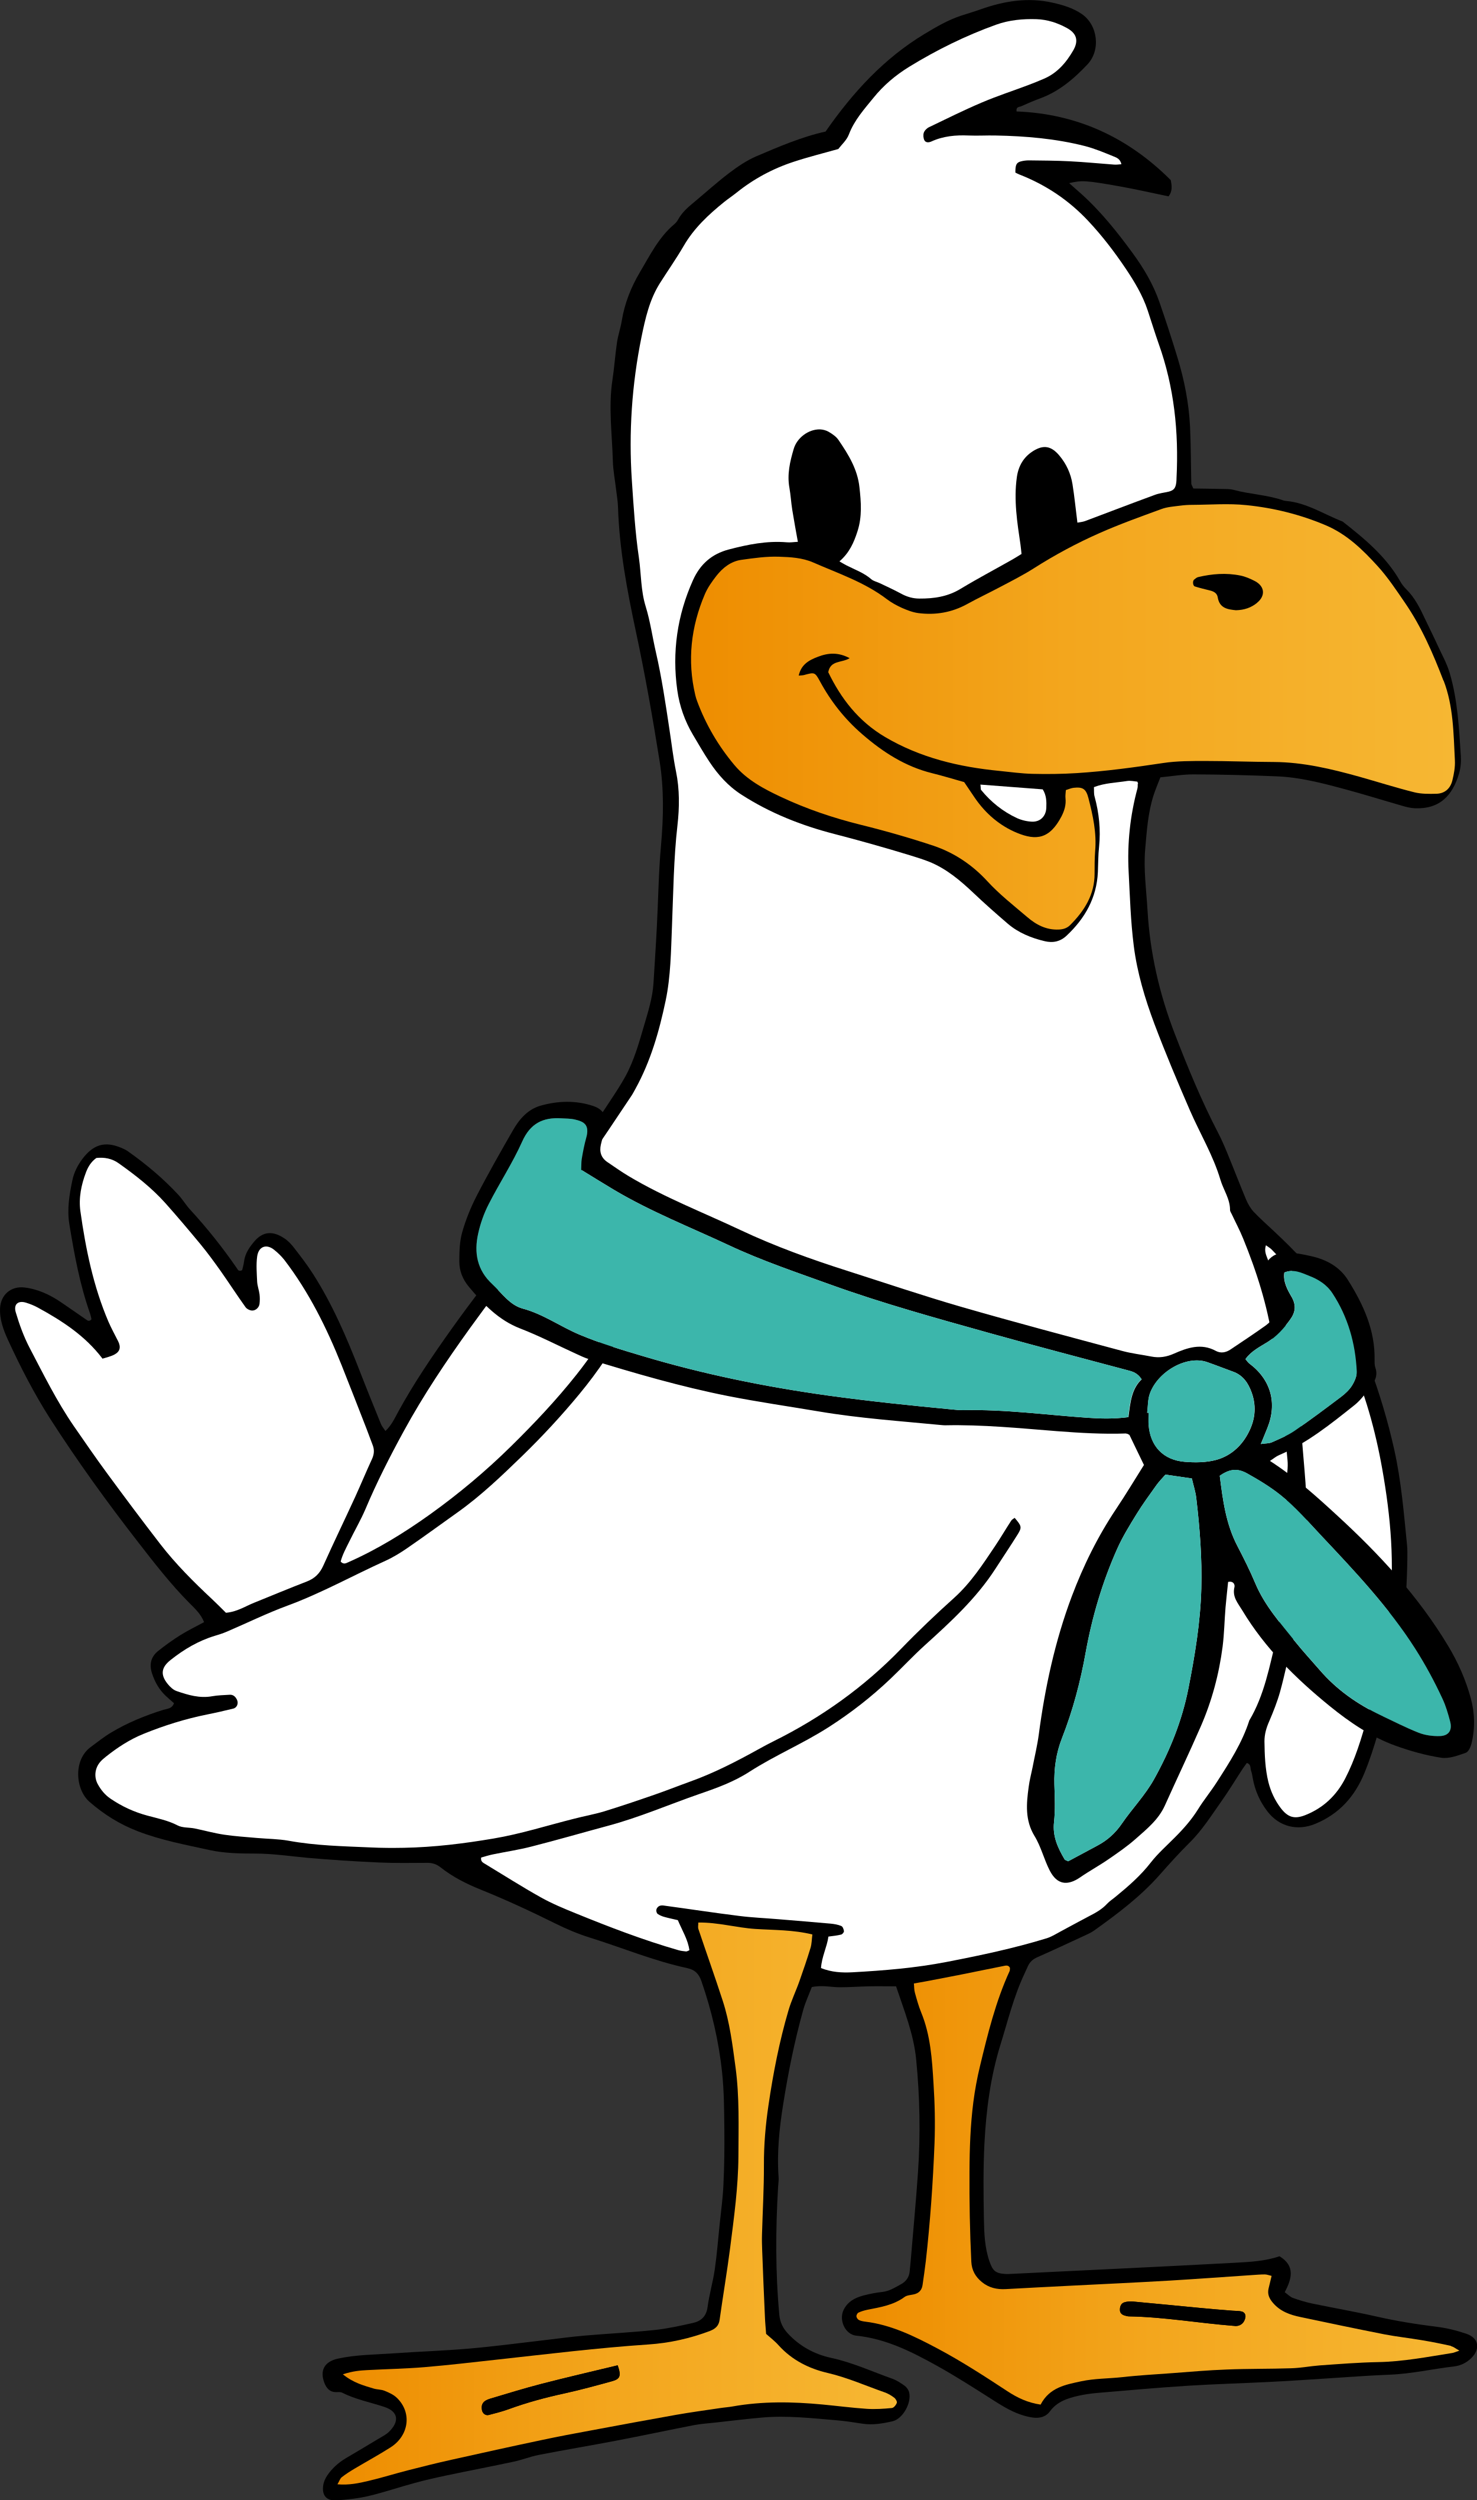
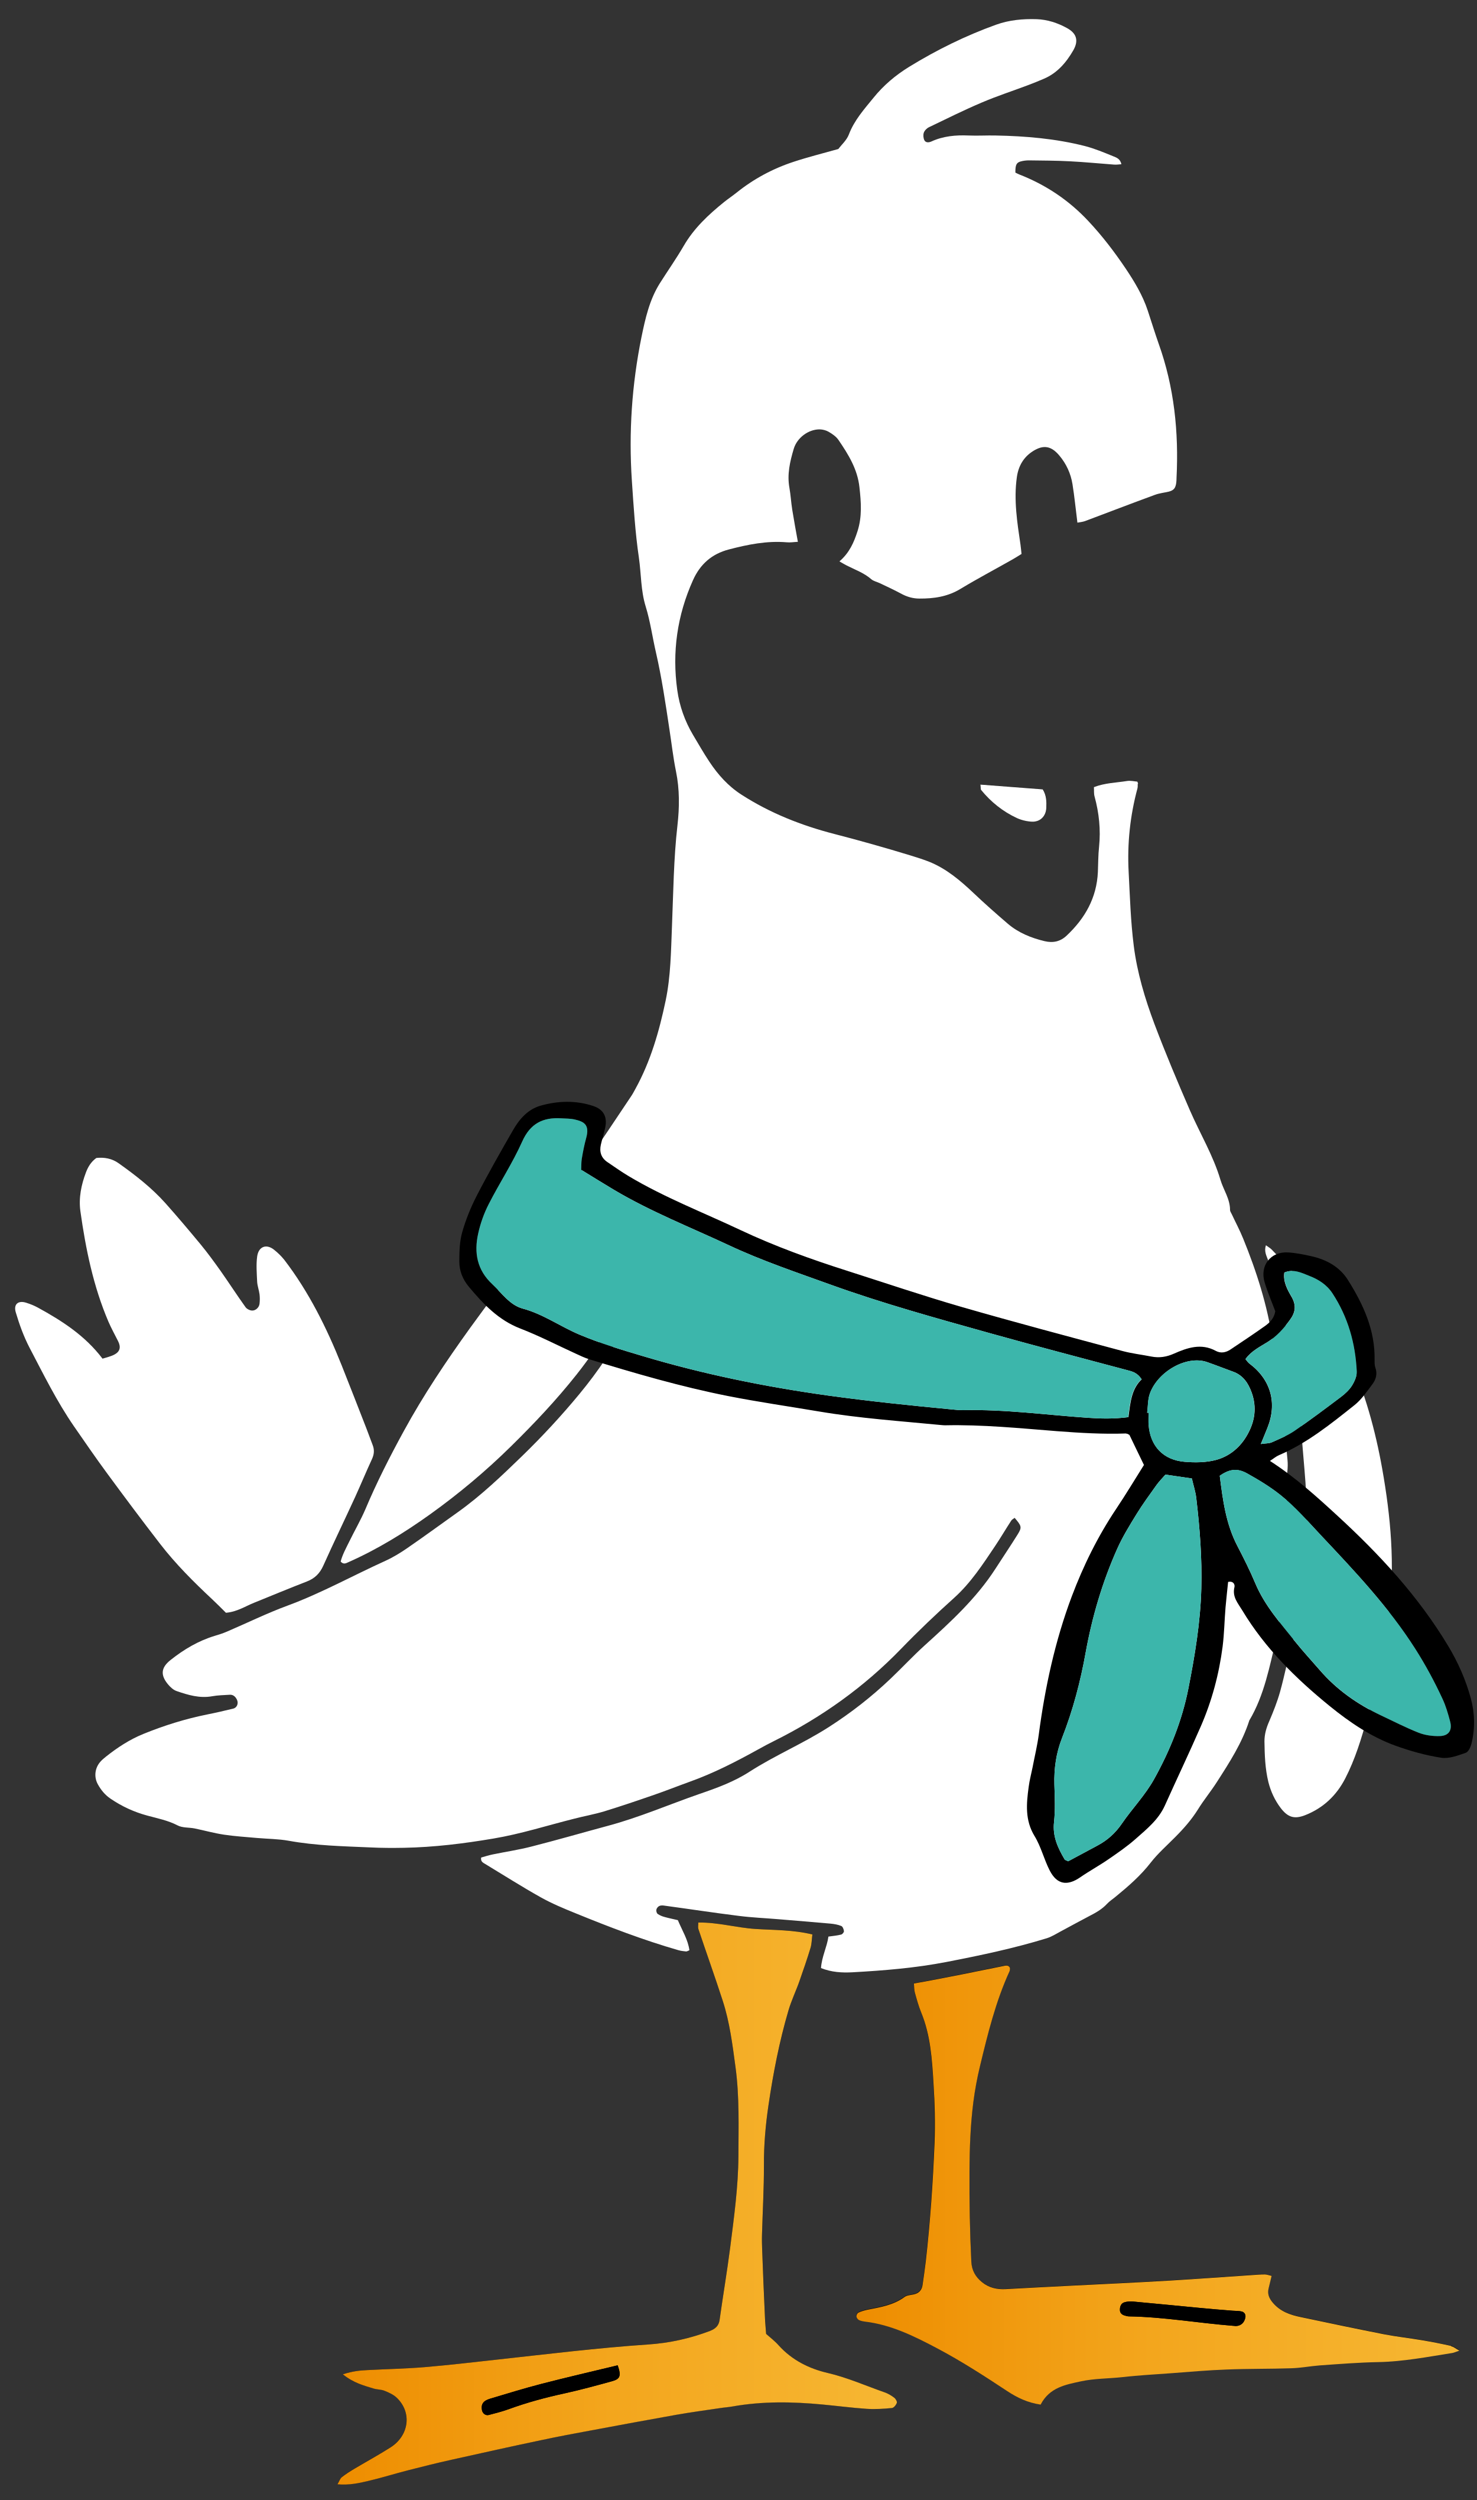
<svg xmlns="http://www.w3.org/2000/svg" xmlns:xlink="http://www.w3.org/1999/xlink" id="Capa_2" data-name="Capa 2" viewBox="0 0 160.94 272.33">
  <rect x="0" y="0" width="160.94" height="272.33" fill="#333333" stroke="none" />
  <defs>
    <style>      .cls-1 {        fill: #3cb6ab;      }      .cls-1, .cls-2, .cls-3, .cls-4, .cls-5, .cls-6 {        stroke-width: 0px;      }      .cls-2 {        fill: #000;      }      .cls-3 {        fill: url(#Degradado_sin_nombre_2);      }      .cls-4 {        fill: url(#Degradado_sin_nombre_2-3);      }      .cls-5 {        fill: url(#Degradado_sin_nombre_2-2);      }      .cls-6 {        fill: #fff;      }    </style>
    <linearGradient id="Degradado_sin_nombre_2" data-name="Degradado sin nombre 2" x1="75.29" y1="78.1" x2="158.52" y2="78.1" gradientUnits="userSpaceOnUse">
      <stop offset="0" stop-color="#ee8d00" />
      <stop offset=".49" stop-color="#f3a61d" />
      <stop offset="1" stop-color="#f6b733" />
    </linearGradient>
    <linearGradient id="Degradado_sin_nombre_2-2" data-name="Degradado sin nombre 2" x1="36.77" y1="240.02" x2="97.72" y2="240.02" xlink:href="#Degradado_sin_nombre_2" />
    <linearGradient id="Degradado_sin_nombre_2-3" data-name="Degradado sin nombre 2" x1="93.31" y1="237.98" x2="159" y2="237.98" xlink:href="#Degradado_sin_nombre_2" />
  </defs>
  <g id="Capa_1-2" data-name="Capa 1">
    <g>
-       <path class="cls-2" d="M88.45,216.44c1.17-.24,2.14.03,3.11.02,1.03,0,2.07-.08,3.1-.1.97-.02,1.94,0,2.98,0,.88,2.64,1.92,5.19,2.19,7.97.4,4.08.48,8.17.2,12.25-.22,3.28-.54,6.54-.81,9.82-.03.34-.07.69-.1,1.03-.06.62-.4,1.08-.93,1.37-.65.35-1.28.77-2.06.85-.68.07-1.37.21-2.03.38-.91.24-1.72.65-2.17,1.56-.55,1.11.15,2.69,1.37,2.82,3.24.33,6.06,1.76,8.83,3.3,1.96,1.09,3.85,2.3,5.74,3.5,1.07.68,2.13,1.38,3.33,1.79.43.15.88.27,1.34.33.72.1,1.41-.06,1.86-.67.78-1.07,1.92-1.43,3.1-1.7.67-.15,1.36-.25,2.05-.31,3.27-.28,6.53-.57,9.81-.78,2.99-.19,5.98-.27,8.97-.42,1.26-.06,2.52-.14,3.79-.22,3.1-.19,6.2-.44,9.31-.57,2.37-.09,4.67-.63,7.02-.9.69-.08,1.32-.38,1.84-.88,1.05-1.01.86-2.22-.52-2.68-1.03-.35-2.11-.62-3.18-.75-2.23-.28-4.44-.63-6.63-1.13-2.3-.52-4.62-.92-6.93-1.4-.73-.15-1.45-.37-2.15-.62-.3-.11-.55-.38-.89-.62.75-1.44,1.19-2.85-.57-3.92-1.56.54-3.23.62-4.88.71-8.1.44-16.21.81-24.32,1.21-.23.01-.46.03-.69.01-1.05-.07-1.35-.33-1.71-1.36-.52-1.49-.58-3.06-.61-4.6-.05-2.76-.08-5.54.06-8.29.19-3.63.66-7.23,1.74-10.71.8-2.58,1.44-5.22,2.59-7.68.15-.31.28-.63.43-.94.21-.43.53-.71.98-.91,1.79-.79,3.56-1.62,5.33-2.44.31-.14.63-.3.91-.5,2.53-1.81,5.01-3.67,7.09-6.02,1.07-1.21,2.15-2.41,3.29-3.54,1.37-1.35,2.37-2.96,3.47-4.51.8-1.13,1.51-2.31,2.27-3.47.15-.23.32-.46.49-.69.49.15.36.56.46.84.1.27.14.56.19.84.24,1.33.77,2.52,1.59,3.59,1.29,1.69,3.29,2.16,5.22,1.36,2.61-1.08,4.3-2.97,5.36-5.55,1.14-2.78,1.83-5.69,2.68-8.56,1.42-4.8,1.91-9.71,1.99-14.68,0-.52.02-1.04-.03-1.55-.35-3.49-.63-6.98-1.4-10.43-.69-3.1-1.6-6.12-2.7-9.09-1.01-2.71-2.44-5.21-4.07-7.59-1.8-2.63-3.99-4.91-6.31-7.08-.75-.71-1.53-1.39-2.24-2.14-.34-.37-.61-.84-.81-1.3-.71-1.7-1.37-3.42-2.07-5.12-.31-.75-.63-1.49-1-2.2-1.81-3.48-3.3-7.1-4.71-10.76-1.67-4.32-2.7-8.79-2.97-13.44-.13-2.24-.45-4.48-.25-6.73.17-1.95.3-3.91.9-5.79.21-.65.48-1.28.75-1.98,1.27-.12,2.47-.33,3.66-.32,2.99.01,5.98.09,8.97.21,2.49.09,4.89.71,7.28,1.35,2.17.58,4.31,1.25,6.47,1.87.44.13.89.24,1.35.26,2.72.11,4.11-1.39,4.82-3.8.17-.59.23-1.26.19-1.88-.2-3.04-.34-6.08-1.21-9.04-.33-1.12-.91-2.11-1.38-3.16-.43-.94-.9-1.87-1.34-2.8-.54-1.15-1.1-2.28-2.03-3.19-.24-.24-.46-.52-.63-.82-1.54-2.72-3.89-4.66-6.29-6.54-2.03-.78-3.88-2.03-6.12-2.24-.11-.01-.23-.02-.34-.06-1.74-.61-3.6-.66-5.38-1.14-.43-.12-.91-.1-1.36-.11-1.03-.03-2.05-.03-3.07-.05-.1-.25-.22-.4-.22-.56-.05-2.07-.04-4.15-.14-6.22-.13-2.54-.62-5.03-1.36-7.46-.62-2.04-1.28-4.06-1.98-6.08-.67-1.92-1.7-3.66-2.89-5.29-1.7-2.33-3.5-4.58-5.65-6.51-.42-.37-.84-.74-1.29-1.14,1.38-.32,1.76-.31,5.45.34,1.8.32,3.59.73,5.38,1.1.46-.59.35-1.21.24-1.77-4.68-4.68-10.25-7.23-16.8-7.48-.07-.55.32-.47.52-.57.68-.31,1.37-.6,2.07-.86,2.06-.76,3.67-2.14,5.14-3.7,1.45-1.54,1.14-4.27-.62-5.48-.96-.66-2.07-.99-3.2-1.24-2.68-.6-5.26-.18-7.8.72-.7.25-1.42.46-2.13.69-1.43.47-2.72,1.22-4.01,2-4.43,2.67-7.82,6.38-10.78,10.63-2.61.58-5.1,1.65-7.58,2.71-1.04.45-2.02,1.12-2.93,1.81-1.33,1.01-2.56,2.13-3.85,3.2-.67.55-1.31,1.12-1.73,1.9-.11.2-.27.38-.45.52-1.66,1.42-2.6,3.35-3.69,5.18-.98,1.65-1.67,3.4-1.98,5.3-.13.79-.4,1.56-.52,2.36-.2,1.36-.29,2.74-.5,4.11-.44,2.93-.03,5.86.05,8.79.03,1.03.23,2.06.35,3.09.07.63.19,1.26.21,1.89.14,4.63,1,9.15,1.96,13.65,1,4.68,1.83,9.38,2.58,14.1.48,3.04.42,6.06.15,9.12-.27,2.98-.3,5.98-.46,8.97-.1,2.01-.24,4.02-.36,6.04-.1,1.63-.6,3.17-1.05,4.71-.55,1.88-1.08,3.77-2.03,5.5-.5.9-1.07,1.77-1.64,2.63-1.07,1.64-2.16,3.26-3.26,4.89-.32.48-.67.94-1,1.41-.26.38-.59.73-.76,1.15-.99,2.44-2.7,4.4-4.23,6.48-.58.79-1.1,1.61-1.68,2.4-2.1,2.82-4.26,5.58-6.3,8.44-2.1,2.95-4.15,5.95-5.89,9.14-.38.7-.71,1.43-1.37,2.05-.2-.3-.39-.51-.49-.76-.78-1.92-1.56-3.84-2.31-5.77-1.42-3.65-2.96-7.24-5.08-10.56-.62-.97-1.32-1.89-2.03-2.8-.31-.41-.67-.81-1.1-1.09-1.26-.85-2.33-.75-3.23.28-.57.66-1.06,1.36-1.17,2.26-.04.33-.14.65-.2.92-.41.2-.49-.08-.6-.24-1.54-2.23-3.22-4.34-5.06-6.34-.47-.51-.82-1.11-1.29-1.62-1.65-1.78-3.5-3.33-5.48-4.73-.23-.17-.5-.29-.76-.4-1.78-.74-3.02-.36-4.21,1.2-.53.71-.92,1.48-1.1,2.33-.33,1.58-.6,3.17-.33,4.8.54,3.3,1.14,6.58,2.26,9.74.07.21.11.43.15.61-.27.32-.46.11-.63,0-.9-.61-1.79-1.25-2.7-1.86-1.21-.82-2.5-1.42-3.96-1.6-1.46-.18-2.59.77-2.67,2.24-.06,1.25.37,2.4.87,3.49,1.35,2.93,2.82,5.79,4.56,8.52,2.99,4.66,6.23,9.14,9.62,13.5,1.76,2.27,3.53,4.55,5.56,6.6.59.6,1.25,1.17,1.62,2.1-.9.49-1.78.91-2.59,1.42-.83.52-1.62,1.09-2.39,1.7-.81.64-1.02,1.47-.69,2.47.31.95.79,1.79,1.52,2.47.29.27.59.52.87.77-.21.61-.75.6-1.15.72-1.99.62-3.9,1.4-5.69,2.47-.79.47-1.51,1.05-2.24,1.59-1.92,1.42-1.66,4.62-.13,5.96,1.58,1.38,3.3,2.45,5.27,3.21,2.54.98,5.2,1.47,7.83,2.05,1.61.35,3.32.38,4.98.38,1.91,0,3.78.29,5.67.46,2.58.23,5.16.39,7.75.51,1.78.08,3.57.05,5.35.04.56,0,1,.17,1.42.5,1.32,1.04,2.78,1.78,4.35,2.41,2.77,1.12,5.49,2.38,8.17,3.71,1.19.59,2.4,1.1,3.66,1.5,3.57,1.11,7.03,2.56,10.7,3.35.82.18,1.25.61,1.53,1.41,1.12,3.23,1.89,6.53,2.25,9.91.22,2.06.23,4.14.25,6.21.02,2.02,0,4.03-.1,6.05-.06,1.44-.26,2.87-.41,4.3-.17,1.66-.3,3.33-.54,4.98-.2,1.36-.6,2.7-.78,4.07-.14,1.04-.75,1.54-1.65,1.73-1.35.3-2.7.6-4.07.75-2.58.27-5.17.4-7.75.62-1.49.13-2.97.34-4.46.51-2.69.31-5.37.67-8.06.9-2.75.24-5.51.32-8.27.52-2.01.14-4.03.14-6.01.57-1.46.32-2.01,1.27-1.48,2.65.22.56.58,1,1.26,1,.23,0,.49-.03.67.06,1.45.73,3.04,1.04,4.57,1.54,1.66.54,1.63,1.67.53,2.73-.32.31-.76.52-1.15.76-1.18.71-2.37,1.42-3.56,2.12-.8.48-1.49,1.1-2.01,1.87-.22.32-.39.71-.44,1.09-.16,1.07.36,1.69,1.43,1.62,1.2-.08,2.42-.21,3.58-.49,1.68-.4,3.31-.96,4.98-1.41,1.16-.32,2.34-.58,3.52-.83,2.42-.51,4.85-.97,7.27-1.49.9-.19,1.76-.54,2.66-.72,2.82-.55,5.65-1.02,8.48-1.56,2.82-.54,5.64-1.14,8.46-1.69.79-.15,1.6-.2,2.4-.29,1.72-.19,3.43-.4,5.15-.55,2.65-.22,5.29.08,7.93.3.97.08,1.94.23,2.91.38,1.11.17,2.19-.02,3.25-.26,1.13-.25,2.12-2.02,1.82-3.17-.07-.26-.26-.53-.47-.69-.42-.3-.86-.6-1.34-.77-2.22-.79-4.36-1.78-6.69-2.28-1.81-.39-3.45-1.28-4.74-2.69-.52-.57-.82-1.19-.9-1.99-.43-4.66-.41-9.32-.13-13.99.02-.34.08-.69.05-1.03-.19-2.66.08-5.3.5-7.92.55-3.47,1.24-6.91,2.19-10.3.23-.82.6-1.61.93-2.47Z" />
      <path class="cls-6" d="M24.63,175.68c-.52-.52-1.01-1.01-1.51-1.48-2.02-1.89-3.98-3.84-5.67-6.03-1.97-2.55-3.9-5.13-5.81-7.73-1.23-1.67-2.4-3.38-3.58-5.08-1.87-2.71-3.32-5.66-4.84-8.56-.63-1.21-1.11-2.53-1.5-3.85-.27-.9.27-1.33,1.14-1.05.44.14.87.31,1.27.53,2.63,1.44,5.14,3.05,7.04,5.56.44-.14.89-.23,1.28-.44.63-.32.74-.81.43-1.44-.36-.72-.75-1.42-1.07-2.16-1.64-3.84-2.47-7.9-3.05-12.02-.2-1.44.09-2.87.61-4.24.23-.6.55-1.14,1.13-1.56.85-.09,1.69.05,2.42.57,1.83,1.3,3.61,2.68,5.11,4.36,1.3,1.46,2.56,2.95,3.81,4.46.77.93,1.48,1.91,2.18,2.89.93,1.32,1.8,2.67,2.74,3.98.14.19.46.35.7.36.41.02.78-.35.82-.74.04-.34.04-.69,0-1.03-.06-.46-.23-.9-.26-1.36-.04-.92-.12-1.85,0-2.75.15-1.11,1.01-1.42,1.86-.73.4.32.78.69,1.1,1.09,2.68,3.5,4.62,7.41,6.25,11.49.92,2.3,1.81,4.61,2.71,6.91.23.59.44,1.19.67,1.78.2.51.16.99-.07,1.5-.63,1.36-1.2,2.74-1.82,4.1-1.15,2.51-2.36,5-3.49,7.52-.38.85-.93,1.4-1.79,1.73-1.93.75-3.84,1.54-5.76,2.32-.95.38-1.83.98-3.06,1.09Z" />
-       <path class="cls-2" d="M37.36,258.62c1.1-.36,1.89-.42,2.69-.46,2.07-.11,4.14-.15,6.21-.32,2.64-.22,5.26-.53,7.89-.82,5.49-.6,10.97-1.29,16.48-1.65,2.3-.15,4.55-.65,6.72-1.47.59-.22.97-.55,1.06-1.21.37-2.62.81-5.23,1.15-7.85.43-3.31.88-6.61.9-9.97.02-3.23.13-6.45-.31-9.66-.33-2.45-.63-4.92-1.4-7.28-.85-2.62-1.78-5.23-2.66-7.84-.06-.19,0-.41,0-.68,2.17-.03,4.18.57,6.23.7,2.05.12,4.11.09,6.2.6-.07.56-.07,1.03-.2,1.46-.37,1.21-.77,2.41-1.2,3.6-.39,1.08-.89,2.13-1.21,3.23-.98,3.37-1.66,6.82-2.17,10.29-.32,2.16-.51,4.34-.5,6.53.02,2.53-.14,5.06-.21,7.59-.02.57,0,1.15.02,1.72.1,2.42.2,4.83.3,7.25.03.57.08,1.14.13,1.84.43.39.94.78,1.36,1.24,1.44,1.61,3.31,2.54,5.34,3.01,2.15.5,4.14,1.4,6.2,2.11.37.13.73.35,1.05.58.16.12.33.42.28.56-.08.23-.33.54-.53.56-.91.09-1.84.15-2.75.09-1.61-.11-3.21-.31-4.81-.47-3.28-.31-6.55-.38-9.8.21-.45.08-.91.11-1.37.18-1.59.24-3.19.45-4.77.73-3.11.55-6.22,1.13-9.33,1.71-1.75.33-3.5.65-5.24,1.02-3.32.71-6.63,1.43-9.94,2.17-1.57.35-3.14.74-4.69,1.14-1.45.37-2.87.82-4.33,1.16-1.05.25-2.12.47-3.38.37.2-.34.28-.63.48-.78.45-.35.94-.66,1.43-.95,1.28-.77,2.6-1.48,3.86-2.28,2.05-1.3,2.36-3.83.68-5.43-.36-.34-.86-.56-1.33-.75-.37-.15-.8-.12-1.18-.24-1.08-.33-2.2-.6-3.35-1.55Z" />
+       <path class="cls-2" d="M37.36,258.62c1.1-.36,1.89-.42,2.69-.46,2.07-.11,4.14-.15,6.21-.32,2.64-.22,5.26-.53,7.89-.82,5.49-.6,10.97-1.29,16.48-1.65,2.3-.15,4.55-.65,6.72-1.47.59-.22.97-.55,1.06-1.21.37-2.62.81-5.23,1.15-7.85.43-3.31.88-6.61.9-9.97.02-3.23.13-6.45-.31-9.66-.33-2.45-.63-4.92-1.4-7.28-.85-2.62-1.78-5.23-2.66-7.84-.06-.19,0-.41,0-.68,2.17-.03,4.18.57,6.23.7,2.05.12,4.11.09,6.2.6-.07.56-.07,1.03-.2,1.46-.37,1.21-.77,2.41-1.2,3.6-.39,1.08-.89,2.13-1.21,3.23-.98,3.37-1.66,6.82-2.17,10.29-.32,2.16-.51,4.34-.5,6.53.02,2.53-.14,5.06-.21,7.59-.02.57,0,1.15.02,1.72.1,2.42.2,4.83.3,7.25.03.57.08,1.14.13,1.84.43.39.94.78,1.36,1.24,1.44,1.61,3.31,2.54,5.34,3.01,2.15.5,4.14,1.4,6.2,2.11.37.13.73.35,1.05.58.16.12.33.42.28.56-.08.23-.33.54-.53.56-.91.09-1.84.15-2.75.09-1.61-.11-3.21-.31-4.81-.47-3.28-.31-6.55-.38-9.8.21-.45.08-.91.11-1.37.18-1.59.24-3.19.45-4.77.73-3.11.55-6.22,1.13-9.33,1.71-1.75.33-3.5.65-5.24,1.02-3.32.71-6.63,1.43-9.94,2.17-1.57.35-3.14.74-4.69,1.14-1.45.37-2.87.82-4.33,1.16-1.05.25-2.12.47-3.38.37.2-.34.28-.63.48-.78.45-.35.94-.66,1.43-.95,1.28-.77,2.6-1.48,3.86-2.28,2.05-1.3,2.36-3.83.68-5.43-.36-.34-.86-.56-1.33-.75-.37-.15-.8-.12-1.18-.24-1.08-.33-2.2-.6-3.35-1.55" />
      <path class="cls-2" d="M113.37,261.89c-1.35-.21-2.42-.7-3.45-1.36-2.91-1.85-5.79-3.75-8.87-5.33-2.17-1.12-4.36-2.06-6.8-2.36-.23-.03-.46-.06-.66-.17-.13-.07-.26-.26-.28-.4-.01-.13.1-.35.22-.41.31-.14.64-.25.97-.31,1.41-.28,2.83-.5,4.05-1.39.26-.19.65-.21.98-.28.59-.12.9-.47.99-1.05.12-.86.25-1.71.35-2.57.37-3.32.64-6.65.81-9.98.17-3.11.22-6.22.03-9.32-.17-2.63-.32-5.29-1.35-7.79-.28-.69-.48-1.42-.68-2.14-.08-.3-.07-.64-.11-1,.51-.09.9-.15,1.29-.23,1.3-.25,2.6-.49,3.89-.75,1.52-.3,3.04-.63,4.56-.92.26-.05.58-.15.73.21-.01.12,0,.24-.04.34-1.52,3.32-2.38,6.85-3.23,10.37-.31,1.28-.55,2.59-.72,3.9-.32,2.51-.41,5.03-.42,7.57-.01,3.28.05,6.56.2,9.83.04.93.45,1.63,1.16,2.21.76.62,1.63.81,2.58.76,2.35-.13,4.71-.25,7.06-.37,3.62-.19,7.24-.35,10.85-.56,2.99-.17,5.97-.4,8.95-.6.46-.03.92-.07,1.38-.07.21,0,.43.09.74.16-.12.5-.24.93-.33,1.37-.14.61.06,1.07.47,1.56.81.95,1.86,1.31,3,1.55,3.04.64,6.08,1.28,9.12,1.88,1.35.27,2.73.41,4.09.64,1.07.18,2.14.4,3.21.63.26.06.48.25.88.47-.39.13-.59.23-.79.26-2.67.42-5.32.94-8.05.99-2.13.04-4.25.21-6.38.36-1.03.07-2.06.27-3.09.31-2.36.08-4.72.05-7.08.14-2.13.09-4.25.27-6.37.43-1.84.14-3.67.29-5.5.45-1.32.11-2.66.13-3.94.4-1.66.36-3.44.65-4.42,2.54Z" />
      <path class="cls-6" d="M137.94,135.64c.26.19.46.3.61.45.99,1.04,2,2.06,2.96,3.13,2.29,2.55,4.04,5.46,5.45,8.56,1.77,3.89,2.9,8,3.65,12.2.93,5.23,1.41,10.49.74,15.81-.29,2.28-.53,4.57-1.15,6.8-.41,1.5-.81,3-1.22,4.49-.63,2.28-1.31,4.53-2.4,6.64-.96,1.86-2.4,3.22-4.35,3.99-1.19.47-1.91.25-2.7-.8-.63-.84-1.06-1.77-1.32-2.79-.36-1.46-.41-2.96-.43-4.45,0-.76.2-1.46.51-2.16.45-1.05.88-2.13,1.19-3.23.52-1.88.89-3.81,1.41-5.69,1.06-3.8,1.22-7.72,1.45-11.62.22-3.68-.29-7.34-.53-11.02-.26-3.98-1.12-7.86-1.74-11.77-.38-2.39-1.1-4.7-1.92-6.98-.17-.46-.42-.92-.21-1.56Z" />
      <path class="cls-2" d="M106.83,85.45c2.33.18,4.55.35,6.8.52.41.65.42,1.34.39,2.02-.04.91-.65,1.53-1.55,1.5-.56-.02-1.15-.15-1.65-.39-1.53-.71-2.83-1.75-3.9-3.06-.06-.07-.03-.21-.08-.6Z" />
      <path class="cls-6" d="M123.97,85.37c0,.17.01.35-.03.51-.8,2.97-1.12,5.99-.96,9.06.14,2.7.22,5.41.56,8.09.37,2.92,1.22,5.75,2.25,8.5,1.2,3.18,2.52,6.31,3.87,9.42,1.1,2.53,2.54,4.91,3.33,7.58.33,1.09,1.04,2.06,1.04,3.26,0,.16.12.32.19.47.41.88.87,1.74,1.24,2.65,1.46,3.58,2.63,7.25,3.21,11.09.27,1.82.62,3.64.84,5.46.31,2.51.53,5.04.78,7.55.09.86-.07,1.7-.18,2.56-.11.9.15,1.83.15,2.75,0,.98-.14,1.95-.17,2.93-.08,2.88-.27,5.75-.59,8.62-.1.86-.2,1.72-.41,2.56-.76,3.07-1.31,6.2-2.96,8.97-.78,2.44-2.16,4.57-3.53,6.7-.65,1.02-1.43,1.96-2.06,2.98-.71,1.14-1.58,2.12-2.52,3.06-.89.9-1.86,1.75-2.63,2.74-1.11,1.43-2.45,2.59-3.83,3.72-.31.26-.66.48-.93.77-.56.61-1.26.99-1.98,1.36-1.02.53-2.02,1.09-3.04,1.63-.51.27-1,.59-1.54.76-3.58,1.1-7.24,1.87-10.91,2.58-3.39.66-6.83.94-10.28,1.13-1.13.06-2.27,0-3.42-.46.08-1.23.64-2.26.81-3.43.51-.07.96-.11,1.39-.22.13-.03.31-.25.3-.37-.02-.2-.13-.49-.28-.56-.36-.15-.77-.22-1.17-.26-1.89-.17-3.79-.32-5.68-.48-1.43-.12-2.88-.18-4.3-.36-2.74-.34-5.47-.76-8.21-1.13-.16-.02-.36-.02-.5.06-.14.07-.27.24-.3.39-.03.14.03.38.14.46.23.16.5.27.77.34.49.14.99.23,1.43.34.49,1.16,1.11,2.14,1.26,3.28-.16.06-.27.14-.37.13-.28-.03-.57-.06-.84-.14-3.82-1.1-7.52-2.52-11.2-4.02-1.28-.52-2.56-1.05-3.76-1.72-2.06-1.15-4.05-2.42-6.07-3.64-.23-.14-.53-.26-.45-.71.4-.11.83-.25,1.27-.34,1.41-.29,2.84-.5,4.23-.86,2.79-.71,5.55-1.51,8.33-2.26,3.4-.91,6.63-2.31,9.94-3.46,1.9-.65,3.78-1.33,5.49-2.44,2.76-1.77,5.8-3.05,8.57-4.82,2.44-1.56,4.7-3.32,6.79-5.31,1.25-1.19,2.43-2.46,3.71-3.62,2.82-2.55,5.62-5.11,7.71-8.35.81-1.26,1.65-2.5,2.44-3.77.46-.75.4-.89-.35-1.77-.13.1-.29.18-.37.3-.6.92-1.15,1.86-1.76,2.77-1.35,2.01-2.66,4.03-4.49,5.67-1.97,1.77-3.89,3.6-5.73,5.5-4.05,4.19-8.71,7.51-13.91,10.09-.57.28-1.12.58-1.68.89-2.42,1.34-4.87,2.6-7.48,3.53-1.3.47-2.58.98-3.89,1.43-1.79.62-3.59,1.23-5.41,1.79-1.1.33-2.24.53-3.35.82-2.9.73-5.74,1.64-8.71,2.14-3.24.55-6.49.95-9.77,1.01-1.21.02-2.42.02-3.63-.04-2.99-.13-5.98-.19-8.94-.73-1.13-.2-2.29-.2-3.43-.3-1.2-.11-2.41-.18-3.6-.36-1.08-.16-2.14-.46-3.21-.68-.62-.12-1.32-.05-1.85-.33-1.04-.54-2.16-.76-3.27-1.06-1.46-.39-2.81-1.01-4.05-1.86-.59-.4-1.02-.93-1.36-1.54-.44-.78-.35-1.73.22-2.42.18-.22.41-.41.63-.59,1.27-1.01,2.61-1.89,4.12-2.5,2.24-.91,4.54-1.63,6.92-2.11.96-.19,1.91-.41,2.85-.64.42-.1.6-.57.41-.97-.16-.33-.41-.57-.8-.54-.63.04-1.27.05-1.89.16-1.37.25-2.63-.13-3.88-.56-.36-.12-.69-.43-.94-.73-.85-1.02-.77-1.83.28-2.66,1.45-1.15,3.03-2.09,4.82-2.63.44-.13.88-.27,1.3-.45,2.22-.95,4.39-2.02,6.65-2.85,3.68-1.36,7.1-3.27,10.66-4.88.83-.38,1.63-.87,2.38-1.39,1.85-1.27,3.66-2.6,5.49-3.9,2.54-1.81,4.79-3.97,7.02-6.13,2.18-2.12,4.26-4.36,6.21-6.72,2.06-2.5,3.89-5.13,5.18-8.11.04-.1.01-.22.02-.35-.16-.43-.36-.83-1.02-.91-.19.37-.42.76-.6,1.16-1.03,2.2-2.38,4.19-3.89,6.09-2.19,2.76-4.6,5.31-7.1,7.77-2.75,2.71-5.71,5.19-8.85,7.44-2.81,2.01-5.75,3.82-8.92,5.22-.26.12-.52.26-.82-.08.19-.74.58-1.45.93-2.16.58-1.19,1.25-2.34,1.77-3.55,1.23-2.92,2.67-5.74,4.19-8.52,2.13-3.9,4.6-7.58,7.19-11.18,1.92-2.66,3.92-5.27,5.87-7.91,1.47-1.99,2.94-3.98,4.39-5.99.54-.74,1.08-1.49,1.52-2.3.3-.54.43-1.15.8-1.69,1.71-2.45,3.36-4.95,5.03-7.44.16-.24.29-.5.43-.75,1.66-3.01,2.59-6.27,3.29-9.6.56-2.66.58-5.38.69-8.08.15-3.68.18-7.36.6-11.04.22-1.93.24-3.9-.16-5.85-.31-1.52-.48-3.07-.72-4.61-.42-2.79-.83-5.58-1.46-8.33-.39-1.68-.62-3.41-1.13-5.05-.53-1.73-.48-3.52-.73-5.27-.41-2.78-.58-5.61-.77-8.42-.35-5.26,0-10.47,1.05-15.64.42-2.04.87-4.05,1.99-5.84.86-1.36,1.79-2.68,2.6-4.07,1.12-1.94,2.71-3.42,4.42-4.8.45-.36.93-.68,1.38-1.04,1.86-1.49,3.94-2.6,6.2-3.34,1.58-.52,3.19-.92,4.86-1.39.36-.48.92-.97,1.15-1.59.59-1.55,1.67-2.75,2.68-3.99,1.09-1.35,2.4-2.46,3.9-3.38,3-1.84,6.15-3.39,9.46-4.58,1.42-.51,2.92-.65,4.42-.6,1.16.04,2.27.4,3.29.96,1.07.58,1.31,1.38.69,2.45-.76,1.31-1.73,2.45-3.17,3.07-.58.25-1.17.49-1.76.71-1.67.63-3.37,1.18-5.01,1.88-1.96.83-3.86,1.78-5.78,2.7-.23.11-.48.36-.56.6-.08.24-.05.58.06.81.15.29.49.27.77.14,1.29-.59,2.65-.71,4.05-.65.98.04,1.96-.02,2.93,0,3.29.06,6.56.34,9.75,1.15,1.05.27,2.07.7,3.08,1.11.34.14.77.27.89.87-.28.02-.54.06-.79.04-1.61-.12-3.21-.28-4.82-.36-1.49-.08-2.99-.08-4.49-.1-.28,0-.58.04-.85.11-.49.13-.61.39-.6,1.22.14.07.29.15.44.21,2.89,1.13,5.39,2.8,7.52,5.08,1.51,1.61,2.83,3.34,4.05,5.15.96,1.43,1.86,2.92,2.41,4.58.4,1.2.77,2.42,1.19,3.61,1.7,4.74,2.2,9.64,1.95,14.63,0,.17-.01.35-.03.52-.08.59-.27.83-.81.97-.5.12-1.03.17-1.51.35-2.54.93-5.06,1.9-7.59,2.85-.29.11-.61.13-.86.18-.19-1.48-.32-2.85-.54-4.21-.19-1.15-.67-2.2-1.43-3.1-.88-1.05-1.73-1.2-2.87-.48-1.04.66-1.59,1.63-1.76,2.84-.35,2.49.04,4.93.4,7.37.05.33.07.66.11.99-.36.22-.65.41-.95.58-1.9,1.08-3.84,2.1-5.71,3.23-1.4.85-2.9,1.06-4.47,1.05-.7,0-1.36-.19-1.98-.53-.76-.41-1.54-.77-2.32-1.14-.31-.15-.68-.22-.93-.43-.8-.7-1.78-1.04-2.7-1.51-.24-.12-.47-.26-.78-.44,1.09-.94,1.58-2.07,1.97-3.29.51-1.59.39-3.16.21-4.78-.21-1.98-1.21-3.58-2.28-5.15-.25-.37-.66-.65-1.05-.88-.28-.17-.65-.27-.98-.28-1.24-.02-2.49.91-2.85,2.12-.41,1.38-.74,2.78-.47,4.25.14.79.18,1.6.31,2.4.18,1.13.39,2.26.61,3.48-.45.02-.84.09-1.22.05-2.16-.18-4.23.24-6.3.78-1.87.49-3.13,1.61-3.91,3.35-1.72,3.83-2.29,7.83-1.71,11.98.24,1.72.82,3.36,1.71,4.86.59.99,1.16,1.99,1.8,2.95.93,1.4,2.03,2.63,3.47,3.56,3.13,2.02,6.56,3.37,10.13,4.29,2.79.72,5.55,1.5,8.3,2.34.71.22,1.43.44,2.12.72,1.84.76,3.33,2.03,4.76,3.38,1.21,1.15,2.46,2.25,3.73,3.34,1.16.99,2.55,1.55,4.02,1.9.9.21,1.69.05,2.39-.61,2.01-1.89,3.27-4.12,3.4-6.92.04-.92.03-1.85.13-2.76.19-1.86,0-3.67-.49-5.47-.09-.31-.05-.66-.07-1.02,1.22-.47,2.44-.48,3.61-.67.37-.06.77.04,1.12.07.05.15.09.21.08.26Z" />
-       <path class="cls-3" d="M157.29,74.15c-1.13-2.95-2.39-5.86-4.19-8.48-.94-1.37-1.87-2.78-2.99-4.01-1.62-1.78-3.34-3.46-5.64-4.44-2.78-1.18-5.69-1.9-8.67-2.2-1.93-.2-3.9-.04-5.86-.03-.46,0-.91.03-1.36.09-.68.09-1.39.13-2.03.37-2.27.83-4.54,1.64-6.75,2.62-2.47,1.09-4.85,2.37-7.13,3.82-1.21.77-2.5,1.42-3.77,2.09-1.17.62-2.36,1.18-3.52,1.82-1.67.92-3.46,1.22-5.32.98-.61-.08-1.22-.32-1.79-.57-.57-.26-1.14-.57-1.64-.95-2.42-1.84-5.27-2.79-8.01-3.99-1.19-.52-2.48-.59-3.72-.63-1.37-.05-2.75.15-4.12.34-1.13.16-2.01.85-2.7,1.72-.49.63-.97,1.3-1.28,2.03-1.51,3.54-1.93,7.21-1.04,10.98.05.22.12.45.2.66.95,2.56,2.32,4.89,4.07,6.97,1.36,1.62,3.22,2.6,5.1,3.48,2.77,1.3,5.65,2.27,8.62,3.01,2.68.66,5.34,1.42,7.96,2.29,2.26.76,4.23,2.08,5.86,3.85,1.33,1.45,2.87,2.65,4.36,3.92.99.85,2.08,1.42,3.44,1.36.49-.02.9-.15,1.24-.49,1.55-1.55,2.67-3.31,2.66-5.61,0-.81,0-1.62.06-2.42.18-1.99-.24-3.9-.73-5.8-.26-1-.61-1.23-1.61-1.12-.27.03-.54.15-.85.25-.02.32-.07.61-.04.88.08.72-.12,1.37-.44,1.99-1.29,2.46-2.74,2.65-4.84,1.79-1.89-.78-3.42-2.1-4.59-3.8-.39-.57-.77-1.14-1.17-1.73-1.17-.33-2.32-.68-3.49-.97-2.92-.72-5.36-2.29-7.61-4.24-1.9-1.64-3.42-3.56-4.61-5.76-.56-1.03-.6-1-1.75-.69-.15.04-.32.03-.57.06.27-1.21,1.11-1.68,2.09-2.05,1.12-.43,2.2-.52,3.46.15-.87.54-2.09.2-2.33,1.53,1.38,2.85,3.27,5.33,6.18,7.05,3.86,2.28,8.07,3.27,12.46,3.7,1.2.12,2.4.29,3.61.32,1.61.04,3.22.02,4.83-.08,3.16-.2,6.29-.63,9.42-1.1,1.53-.23,3.1-.22,4.65-.22,2.47,0,4.95.1,7.42.11,3.2.02,6.27.76,9.32,1.61,1.99.56,3.97,1.19,5.97,1.69.77.19,1.6.18,2.4.16.91-.02,1.52-.56,1.74-1.43.18-.72.32-1.48.28-2.22-.15-2.93-.16-5.91-1.23-8.68ZM136.97,65.67c-.64.52-1.39.78-2.3.8-.86-.09-1.78-.19-1.98-1.4-.07-.46-.43-.65-.84-.75-.55-.14-1.11-.27-1.65-.44-.23-.07-.27-.6-.08-.75.13-.1.27-.23.43-.27,1.52-.36,3.06-.48,4.6-.17.55.11,1.1.35,1.6.61,1.07.57,1.16,1.6.22,2.36Z" />
      <path class="cls-5" d="M97.43,261.16c-.32-.24-.67-.45-1.05-.58-2.06-.72-4.05-1.61-6.2-2.11-2.03-.47-3.89-1.4-5.34-3.01-.42-.47-.93-.86-1.36-1.24-.05-.7-.11-1.27-.13-1.84-.11-2.42-.21-4.83-.3-7.25-.02-.57-.04-1.15-.02-1.72.07-2.53.22-5.06.21-7.59-.01-2.2.18-4.37.5-6.53.51-3.47,1.18-6.92,2.17-10.29.32-1.1.83-2.15,1.21-3.23.42-1.19.83-2.39,1.2-3.6.13-.43.13-.9.2-1.46-2.09-.51-4.15-.47-6.2-.6-2.06-.13-4.07-.73-6.23-.7,0,.27-.05.5,0,.68.88,2.62,1.81,5.22,2.66,7.84.77,2.36,1.07,4.83,1.4,7.28.43,3.21.32,6.43.31,9.66-.02,3.35-.48,6.66-.9,9.97-.34,2.62-.78,5.23-1.15,7.85-.09.66-.47.98-1.06,1.21-2.17.82-4.42,1.32-6.72,1.47-5.51.37-10.99,1.05-16.48,1.65-2.63.29-5.26.6-7.89.82-2.06.17-4.14.21-6.21.32-.79.04-1.59.1-2.69.46,1.16.94,2.27,1.22,3.35,1.55.38.12.81.09,1.18.24.47.19.97.41,1.33.75,1.69,1.6,1.37,4.13-.68,5.43-1.26.8-2.58,1.52-3.86,2.28-.49.29-.98.6-1.43.95-.2.15-.28.45-.48.78,1.26.11,2.33-.12,3.38-.37,1.45-.34,2.88-.79,4.33-1.16,1.56-.4,3.12-.79,4.7-1.14,3.31-.74,6.62-1.47,9.94-2.17,1.74-.37,3.49-.7,5.24-1.02,3.11-.58,6.22-1.16,9.33-1.71,1.58-.28,3.18-.49,4.77-.73.45-.07.92-.1,1.37-.18,3.26-.58,6.53-.52,9.8-.21,1.6.15,3.2.36,4.81.47.91.06,1.84,0,2.75-.09.2-.02.45-.33.53-.56.05-.14-.12-.44-.28-.56ZM66.67,259.38c-1.71.47-3.43.94-5.16,1.32-2.07.45-4.11,1-6.11,1.73-.7.25-1.42.43-2.14.62-.35.09-.67-.17-.74-.54-.11-.63.13-1.01.88-1.23,1.86-.56,3.72-1.14,5.61-1.62,2.71-.7,5.44-1.33,8.3-2.02.4,1.14.29,1.49-.64,1.74Z" />
      <path class="cls-4" d="M158.12,255.53c-1.06-.24-2.13-.45-3.21-.63-1.36-.23-2.74-.38-4.09-.64-3.05-.6-6.09-1.24-9.12-1.88-1.14-.24-2.19-.6-3-1.55-.42-.49-.61-.96-.47-1.56.1-.44.21-.87.33-1.37-.31-.07-.52-.16-.74-.16-.46,0-.92.04-1.38.07-2.98.2-5.97.42-8.95.6-3.62.21-7.24.38-10.85.56-2.35.12-4.71.24-7.06.37-.95.05-1.82-.14-2.58-.76-.71-.58-1.11-1.28-1.16-2.21-.16-3.28-.22-6.55-.2-9.83.01-2.54.1-5.06.42-7.57.17-1.31.41-2.62.72-3.9.85-3.53,1.71-7.05,3.23-10.37.04-.1.03-.22.04-.34-.16-.36-.47-.26-.73-.21-1.52.3-3.04.62-4.56.92-1.3.26-2.59.5-3.89.75-.39.07-.78.14-1.29.23.04.36.02.69.11,1,.2.72.4,1.45.68,2.14,1.03,2.49,1.19,5.13,1.35,7.76.14,2.16.19,4.32.11,6.49-.17,4.31-.47,8.59-.95,12.86-.1.86-.23,1.71-.35,2.57-.08.58-.4.93-.99,1.05-.34.07-.73.09-.98.28-1.21.89-2.63,1.11-4.05,1.39-.33.07-.67.17-.97.31-.12.06-.23.27-.22.41.01.14.14.33.28.4.2.1.44.14.66.17,2.83.34,5.33,1.57,7.86,2.91,2.64,1.4,5.15,3.03,7.65,4.67,1.08.71,2.2,1.25,3.62,1.46.98-1.89,2.76-2.18,4.42-2.54,1.45-.31,2.98-.29,4.46-.45,1.83-.21,3.66-.3,5.5-.44,1.95-.15,3.91-.32,5.86-.39,2.36-.1,4.72-.06,7.08-.14,1.03-.03,2.06-.23,3.09-.31,2.12-.15,4.25-.32,6.38-.36,2.72-.05,5.38-.57,8.05-.99.21-.03.4-.13.79-.26-.4-.22-.62-.42-.88-.47ZM134.64,253.36c-.11-.01-.23-.02-.34-.03-3.76-.3-7.49-.96-11.27-1.02-.17,0-.34-.05-.5-.1-.29-.09-.5-.27-.5-.61,0-.37.13-.71.48-.82.32-.1.68-.11,1.01-.08,2.45.22,4.9.47,7.35.7,1.14.11,2.28.2,3.41.29.34.03.69,0,1.02.09.3.07.46.35.4.66-.12.59-.52.92-1.06.92Z" />
      <path class="cls-6" d="M106.83,85.45c.05.39.02.53.08.6,1.07,1.31,2.37,2.35,3.9,3.06.51.23,1.1.37,1.65.39.9.03,1.51-.6,1.55-1.5.03-.68.02-1.37-.39-2.02-2.25-.17-4.47-.34-6.8-.52Z" />
      <path class="cls-2" d="M67.3,257.64c-2.86.69-5.59,1.32-8.3,2.02-1.88.49-3.74,1.07-5.61,1.62-.74.22-.99.6-.88,1.23.06.37.39.63.74.54.72-.19,1.45-.37,2.14-.62,1.99-.73,4.03-1.28,6.11-1.73,1.73-.38,3.45-.85,5.16-1.32.92-.25,1.03-.59.64-1.74Z" />
      <path class="cls-2" d="M134.64,253.36c.54,0,.94-.34,1.06-.92.06-.32-.09-.59-.4-.66-.33-.08-.68-.06-1.02-.09-1.14-.09-2.28-.18-3.41-.29-2.45-.23-4.9-.48-7.35-.7-.33-.03-.7-.02-1.01.08-.35.11-.49.45-.48.82,0,.34.21.52.5.61.16.05.34.1.5.1,3.78.07,7.51.72,11.27,1.02.11,0,.23.02.34.03Z" />
      <g>
        <path class="cls-2" d="M122.7,156.14c-2.51.09-5-.06-7.51-.25-4.07-.32-8.14-.73-12.23-.64-.14,0-.29-.02-.43-.03-4.42-.43-8.86-.73-13.25-1.47-3.32-.56-6.66-1.04-9.96-1.69-5.14-1.02-10.16-2.48-15.16-4.02-.48-.15-.93-.37-1.39-.58-2.02-.92-4-1.95-6.07-2.75-2.39-.92-4.04-2.67-5.61-4.55-.67-.8-1.05-1.74-1.04-2.77,0-1.07.03-2.18.32-3.19.39-1.37.94-2.72,1.59-3.98,1.25-2.42,2.6-4.79,3.96-7.15.69-1.2,1.63-2.26,3-2.64,1.89-.53,3.83-.59,5.72.04,1.12.37,1.55,1.17,1.31,2.34-.13.63-.34,1.25-.48,1.88-.17.77.03,1.42.7,1.88.77.52,1.53,1.06,2.33,1.54,3.89,2.32,8.11,3.95,12.2,5.88,3.76,1.77,7.68,3.18,11.64,4.44,4.1,1.31,8.18,2.69,12.31,3.89,5.85,1.69,11.74,3.25,17.63,4.83,1.03.28,2.11.4,3.17.61.87.17,1.65.05,2.48-.32,1.45-.64,2.96-1.16,4.54-.3.55.3,1.11.19,1.63-.16,1.25-.84,2.51-1.67,3.73-2.54.52-.37,1-.82,1.13-1.61-.37-1-.83-2.05-1.16-3.15-.55-1.83.65-3.37,2.54-3.26.85.05,1.71.22,2.54.41,1.66.37,3.1,1.15,4.02,2.63,1.66,2.65,2.94,5.43,2.88,8.65,0,.28-.01.59.08.85.25.69.07,1.3-.33,1.83-.6.8-1.18,1.66-1.95,2.27-2.58,2.05-5.15,4.13-8.23,5.45-.29.12-.54.34-.97.62,2.77,1.79,5.05,3.85,7.31,5.93,4.62,4.24,8.84,8.79,12.1,14.21,1.09,1.81,1.92,3.69,2.47,5.7.44,1.61.48,3.27.09,4.9-.09.39-.33.94-.63,1.05-.86.3-1.83.67-2.69.54-1.68-.26-3.36-.73-4.97-1.31-2.65-.96-4.98-2.54-7.16-4.31-3.69-3-7.05-6.3-9.53-10.42-.48-.8-1.12-1.48-.86-2.54.07-.28-.11-.7-.69-.57-.09.91-.2,1.83-.28,2.76-.12,1.43-.14,2.87-.32,4.29-.39,3-1.17,5.92-2.38,8.69-1.26,2.89-2.62,5.74-3.91,8.61-.7,1.56-2,2.59-3.23,3.68-.91.8-1.92,1.49-2.92,2.18-1,.69-2.07,1.27-3.07,1.96-1.42.98-2.54.8-3.33-.74-.62-1.21-.94-2.58-1.64-3.73-1.07-1.74-.9-3.54-.65-5.38.09-.71.28-1.41.42-2.11.23-1.2.52-2.39.68-3.59.68-5.14,1.77-10.18,3.59-15.03,1.27-3.37,2.85-6.57,4.86-9.57,1.07-1.6,2.06-3.25,3.01-4.76-.58-1.2-1.08-2.22-1.58-3.27-.08-.04-.21-.15-.34-.14ZM124.39,150.23c-.42-.66-.94-.83-1.5-.97-4.98-1.33-9.97-2.63-14.94-4.02-5.86-1.64-11.73-3.25-17.47-5.32-3.71-1.34-7.44-2.59-11.01-4.26-4.21-1.97-8.56-3.68-12.57-6.06-1.16-.69-2.31-1.41-3.57-2.18.02-.35,0-.77.06-1.18.13-.78.28-1.55.49-2.31.4-1.46-.3-1.77-1.25-1.99-.48-.11-.99-.1-1.49-.13-1.98-.12-3.36.56-4.24,2.53-1.05,2.35-2.48,4.52-3.65,6.82-.52,1.01-.91,2.12-1.15,3.22-.46,2.08-.12,3.96,1.55,5.51,1.05.98,1.9,2.27,3.32,2.65,2.23.6,4.09,1.96,6.19,2.84,2.26.95,4.58,1.65,6.91,2.34,6.6,1.97,13.34,3.34,20.17,4.29,4.48.62,8.96,1.08,13.46,1.51.43.04.86.09,1.29.08,4.53-.1,9.01.52,13.51.83,1.42.1,2.85.14,4.46-.07.21-1.64.34-3.09,1.46-4.13ZM119.58,201.03c1.09-.58,1.95-1.35,2.67-2.4,1.13-1.65,2.55-3.1,3.53-4.88,1.72-3.1,3.02-6.33,3.71-9.82.71-3.6,1.31-7.2,1.41-10.87.09-3.31-.16-6.6-.55-9.89-.08-.7-.31-1.38-.48-2.13-.99-.14-1.9-.28-2.88-.42-.33.38-.68.73-.97,1.13-.75,1.05-1.52,2.1-2.19,3.19-.75,1.22-1.51,2.45-2.09,3.75-1.62,3.62-2.73,7.39-3.44,11.3-.57,3.18-1.39,6.3-2.58,9.33-.64,1.62-.88,3.32-.83,5.07.04,1.36.11,2.74-.04,4.09-.17,1.54.41,2.79,1.14,4.03.06.11.24.14.4.23,1.05-.56,2.12-1.14,3.19-1.71ZM134.83,168.4c.69,1.33,1.37,2.68,1.95,4.06,1.02,2.43,2.74,4.35,4.35,6.36.85,1.06,1.78,2.06,2.67,3.09,1.85,2.15,4.13,3.74,6.68,4.95,1.36.64,2.7,1.33,4.09,1.88.71.28,1.53.39,2.29.37,1.01-.02,1.41-.64,1.15-1.6-.22-.83-.46-1.67-.82-2.44-.87-1.88-1.85-3.7-2.97-5.46-2.91-4.57-6.6-8.46-10.28-12.37-1.42-1.51-2.77-3.09-4.41-4.39-1.13-.9-2.34-1.63-3.59-2.33-1.01-.57-1.87-.59-3.03.23.33,2.65.67,5.25,1.92,7.65ZM140.73,141.25c.55.97.42,1.72-.2,2.55-.68.93-1.42,1.76-2.43,2.39-.83.52-1.75.96-2.39,1.85.16.19.27.37.42.48,2.34,1.75,3.06,4.3,1.97,7.01-.21.51-.41,1.02-.72,1.76.56-.08.92-.06,1.21-.19.85-.38,1.72-.74,2.48-1.26,1.71-1.17,3.37-2.42,5.03-3.67.45-.34.9-.75,1.2-1.22.29-.46.56-1.06.53-1.58-.15-3.05-.95-5.91-2.65-8.5-.63-.95-1.52-1.51-2.53-1.9-.84-.33-1.69-.78-2.71-.36-.14,1.02.34,1.87.78,2.63ZM125.16,155.19c.17,2.33,1.59,3.85,3.95,4.04,1.13.09,2.33.08,3.41-.21,1.47-.4,2.65-1.39,3.41-2.76.81-1.44,1.03-2.95.47-4.55-.38-1.06-.95-1.92-2.06-2.31-.94-.34-1.87-.71-2.82-1.04-2.2-.76-5.34,1.01-6.22,3.42-.24.65-.2,1.4-.3,2.1.05,0,.11,0,.16.01,0,.43-.03.86,0,1.29Z" />
        <path class="cls-1" d="M122.93,154.36c.21-1.64.34-3.09,1.46-4.13-.42-.66-.94-.83-1.5-.97-4.98-1.33-9.97-2.63-14.94-4.02-5.86-1.64-11.73-3.25-17.47-5.32-3.71-1.34-7.44-2.59-11.01-4.26-4.21-1.97-8.56-3.68-12.57-6.06-1.16-.69-2.31-1.41-3.57-2.18.02-.35,0-.77.06-1.18.13-.78.28-1.55.49-2.31.4-1.46-.3-1.77-1.25-1.99-.48-.11-.99-.1-1.49-.13-1.98-.12-3.36.56-4.24,2.53-1.05,2.35-2.48,4.52-3.65,6.82-.52,1.01-.91,2.12-1.15,3.22-.46,2.08-.12,3.96,1.55,5.51,1.05.98,1.9,2.27,3.32,2.65,2.23.6,4.09,1.96,6.19,2.84,2.26.95,4.58,1.65,6.91,2.34,6.6,1.97,13.34,3.34,20.17,4.29,4.48.62,8.96,1.08,13.46,1.51.43.04.86.09,1.29.08,4.53-.1,9.01.52,13.51.83,1.42.1,2.85.14,4.46-.07Z" />
        <path class="cls-1" d="M116.39,202.74c1.05-.56,2.12-1.14,3.19-1.71,1.09-.58,1.95-1.35,2.67-2.4,1.13-1.65,2.55-3.1,3.53-4.88,1.72-3.1,3.02-6.33,3.71-9.82.71-3.6,1.31-7.2,1.41-10.87.09-3.31-.16-6.6-.55-9.89-.08-.7-.31-1.38-.48-2.13-.99-.14-1.9-.28-2.88-.42-.33.38-.68.73-.97,1.13-.75,1.05-1.52,2.1-2.19,3.19-.75,1.22-1.51,2.45-2.09,3.75-1.62,3.62-2.73,7.39-3.44,11.3-.57,3.18-1.39,6.3-2.58,9.33-.64,1.62-.88,3.32-.83,5.07.04,1.36.11,2.74-.04,4.09-.17,1.54.41,2.79,1.14,4.03.06.11.24.14.4.23Z" />
        <path class="cls-1" d="M132.91,160.74c.33,2.65.67,5.25,1.92,7.65.69,1.33,1.37,2.68,1.95,4.06,1.02,2.43,2.74,4.35,4.35,6.36.85,1.06,1.78,2.06,2.67,3.09,1.85,2.15,4.13,3.74,6.68,4.95,1.36.64,2.7,1.33,4.09,1.88.71.28,1.53.39,2.29.37,1.01-.02,1.41-.64,1.15-1.6-.22-.83-.46-1.67-.82-2.44-.87-1.88-1.85-3.7-2.97-5.46-2.91-4.57-6.6-8.46-10.28-12.37-1.42-1.51-2.77-3.09-4.41-4.39-1.13-.9-2.34-1.63-3.59-2.33-1.01-.57-1.87-.59-3.03.23Z" />
        <path class="cls-1" d="M139.96,138.62c-.14,1.02.34,1.87.78,2.63.55.97.42,1.72-.2,2.55-.68.93-1.42,1.76-2.43,2.39-.83.52-1.75.96-2.39,1.85.16.19.27.37.42.48,2.34,1.75,3.06,4.3,1.97,7.01-.21.51-.41,1.02-.72,1.76.56-.08.92-.06,1.21-.19.85-.38,1.72-.74,2.48-1.26,1.71-1.17,3.37-2.42,5.03-3.67.45-.34.9-.75,1.2-1.22.29-.46.56-1.06.53-1.58-.15-3.05-.95-5.91-2.65-8.5-.63-.95-1.52-1.51-2.53-1.9-.84-.33-1.69-.78-2.71-.36Z" />
        <path class="cls-1" d="M125.15,153.9c0,.43-.03.86,0,1.29.17,2.33,1.59,3.85,3.95,4.04,1.13.09,2.33.08,3.41-.21,1.47-.4,2.65-1.39,3.41-2.76.81-1.44,1.03-2.95.47-4.55-.38-1.06-.95-1.92-2.06-2.31-.94-.34-1.87-.71-2.82-1.04-2.2-.76-5.34,1.01-6.22,3.42-.24.65-.2,1.4-.3,2.1.05,0,.11,0,.16.01Z" />
      </g>
    </g>
  </g>
</svg>